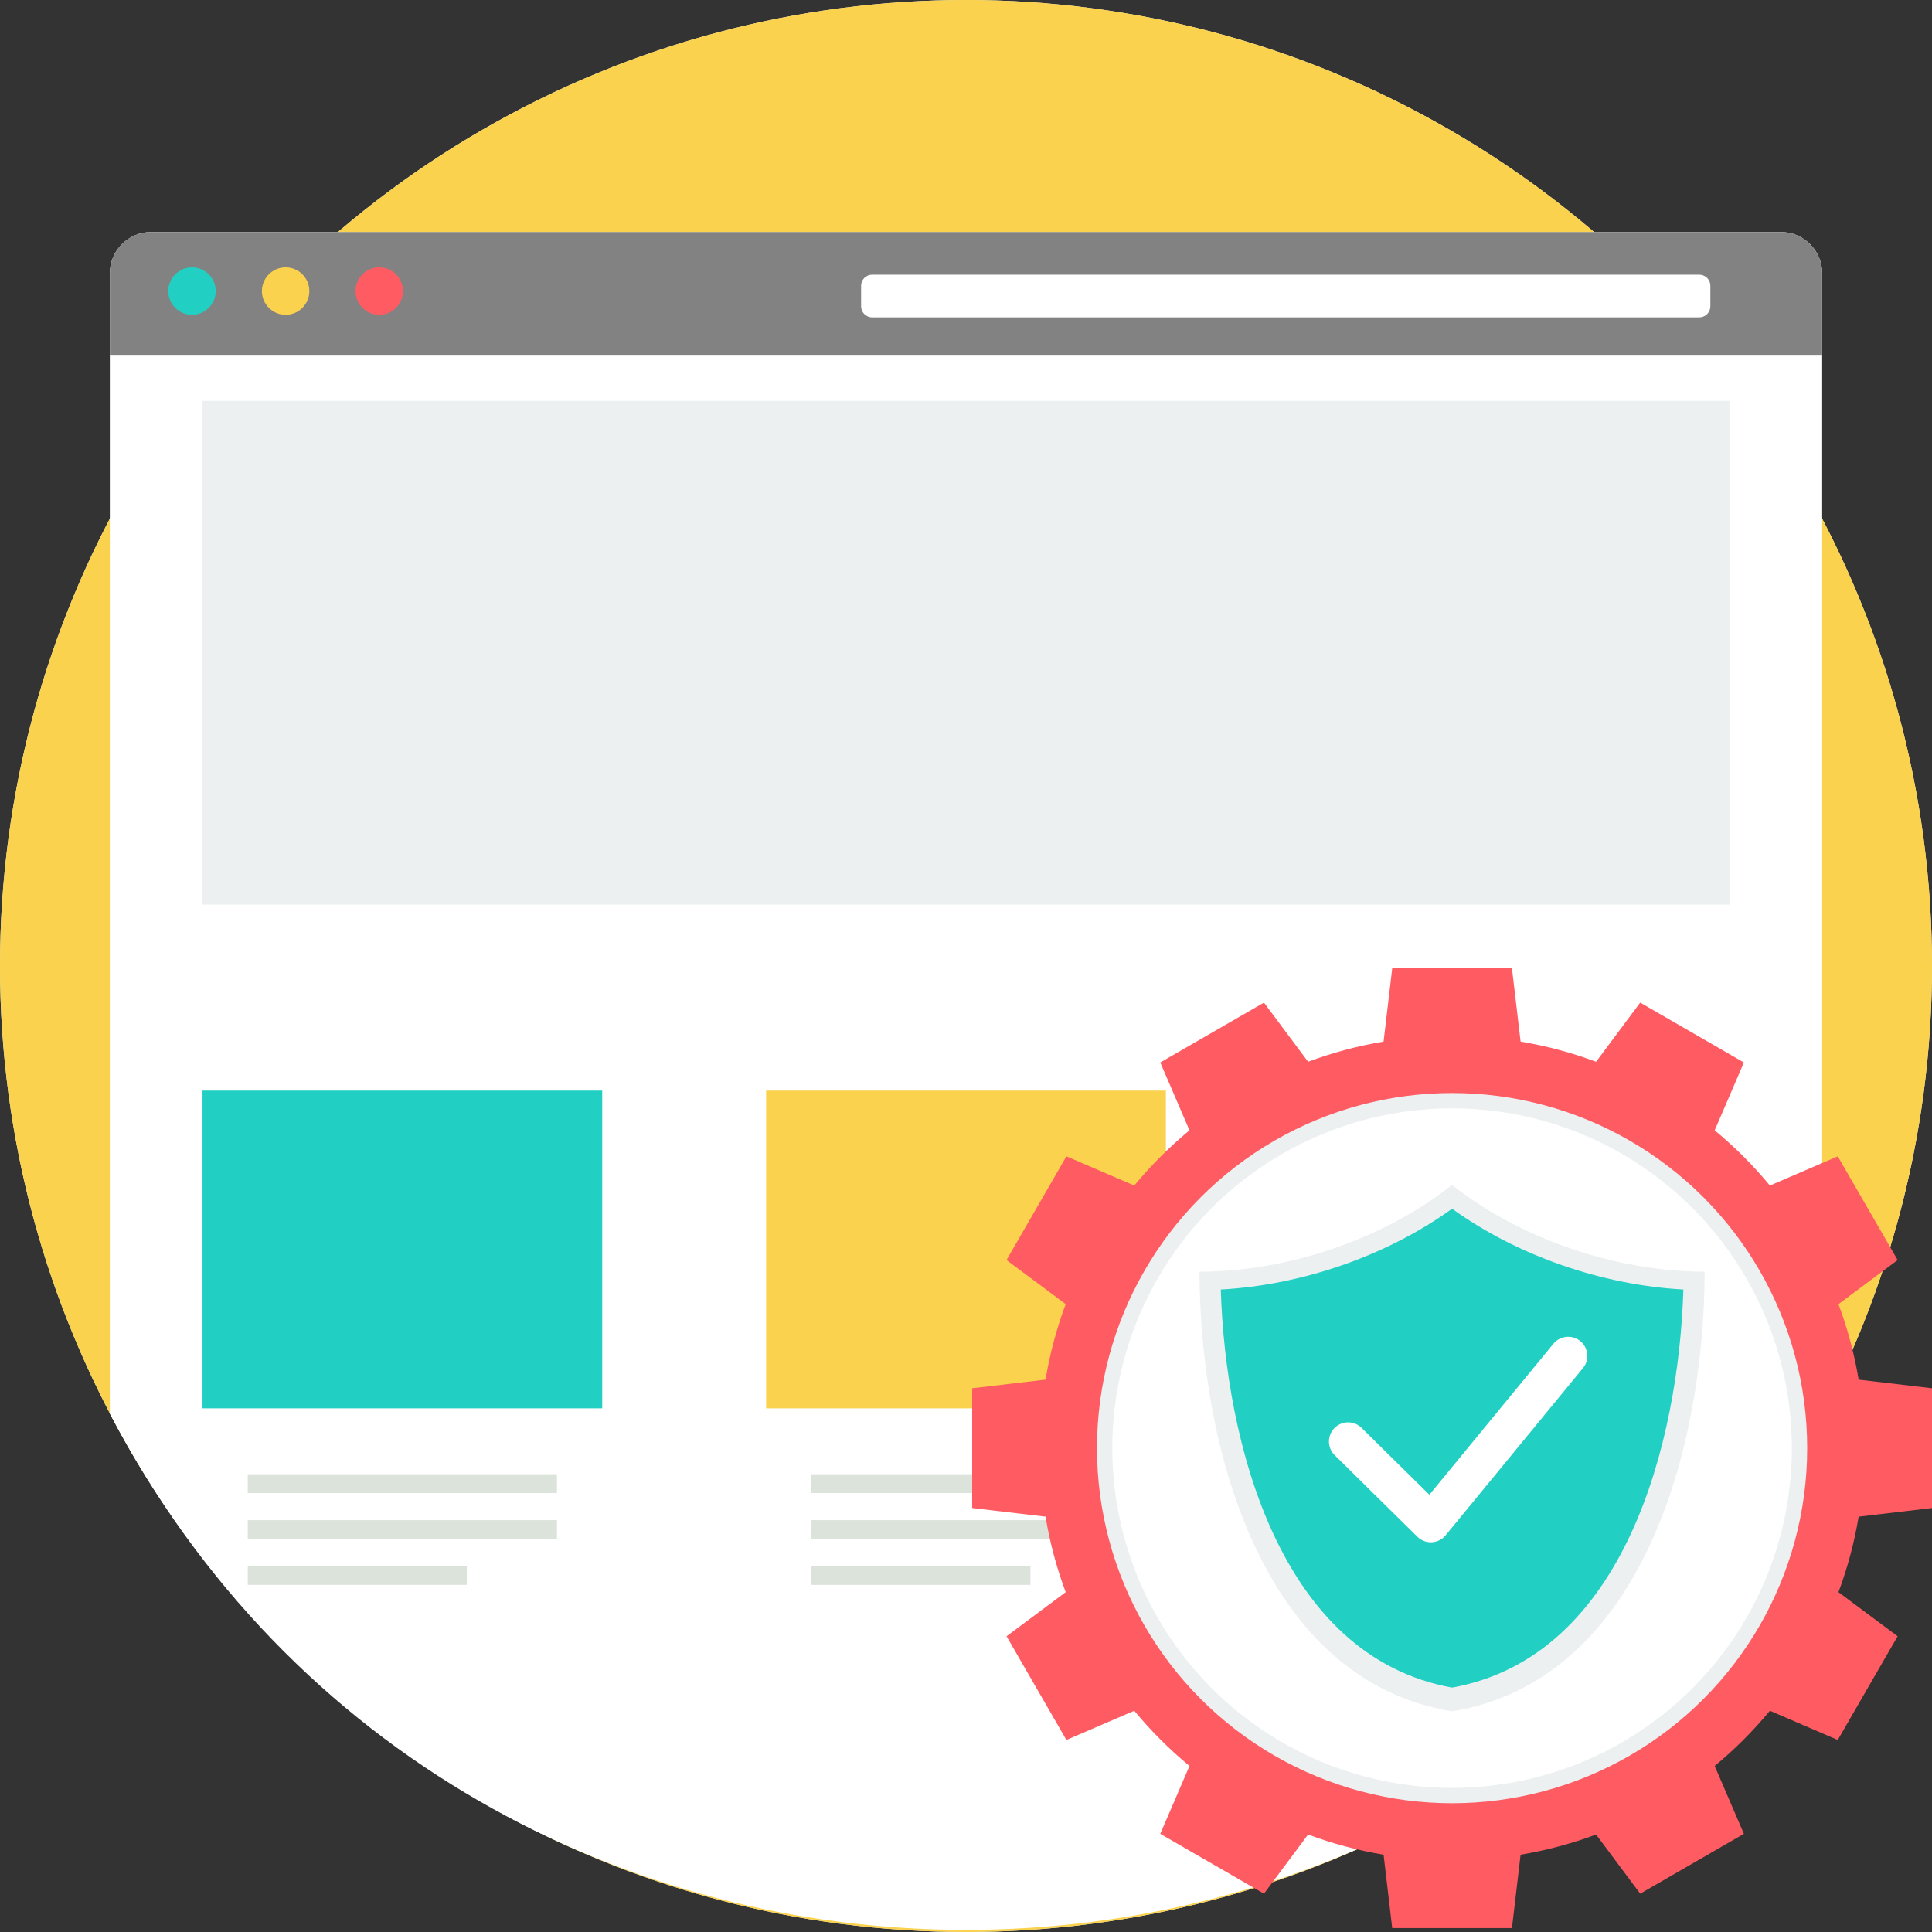
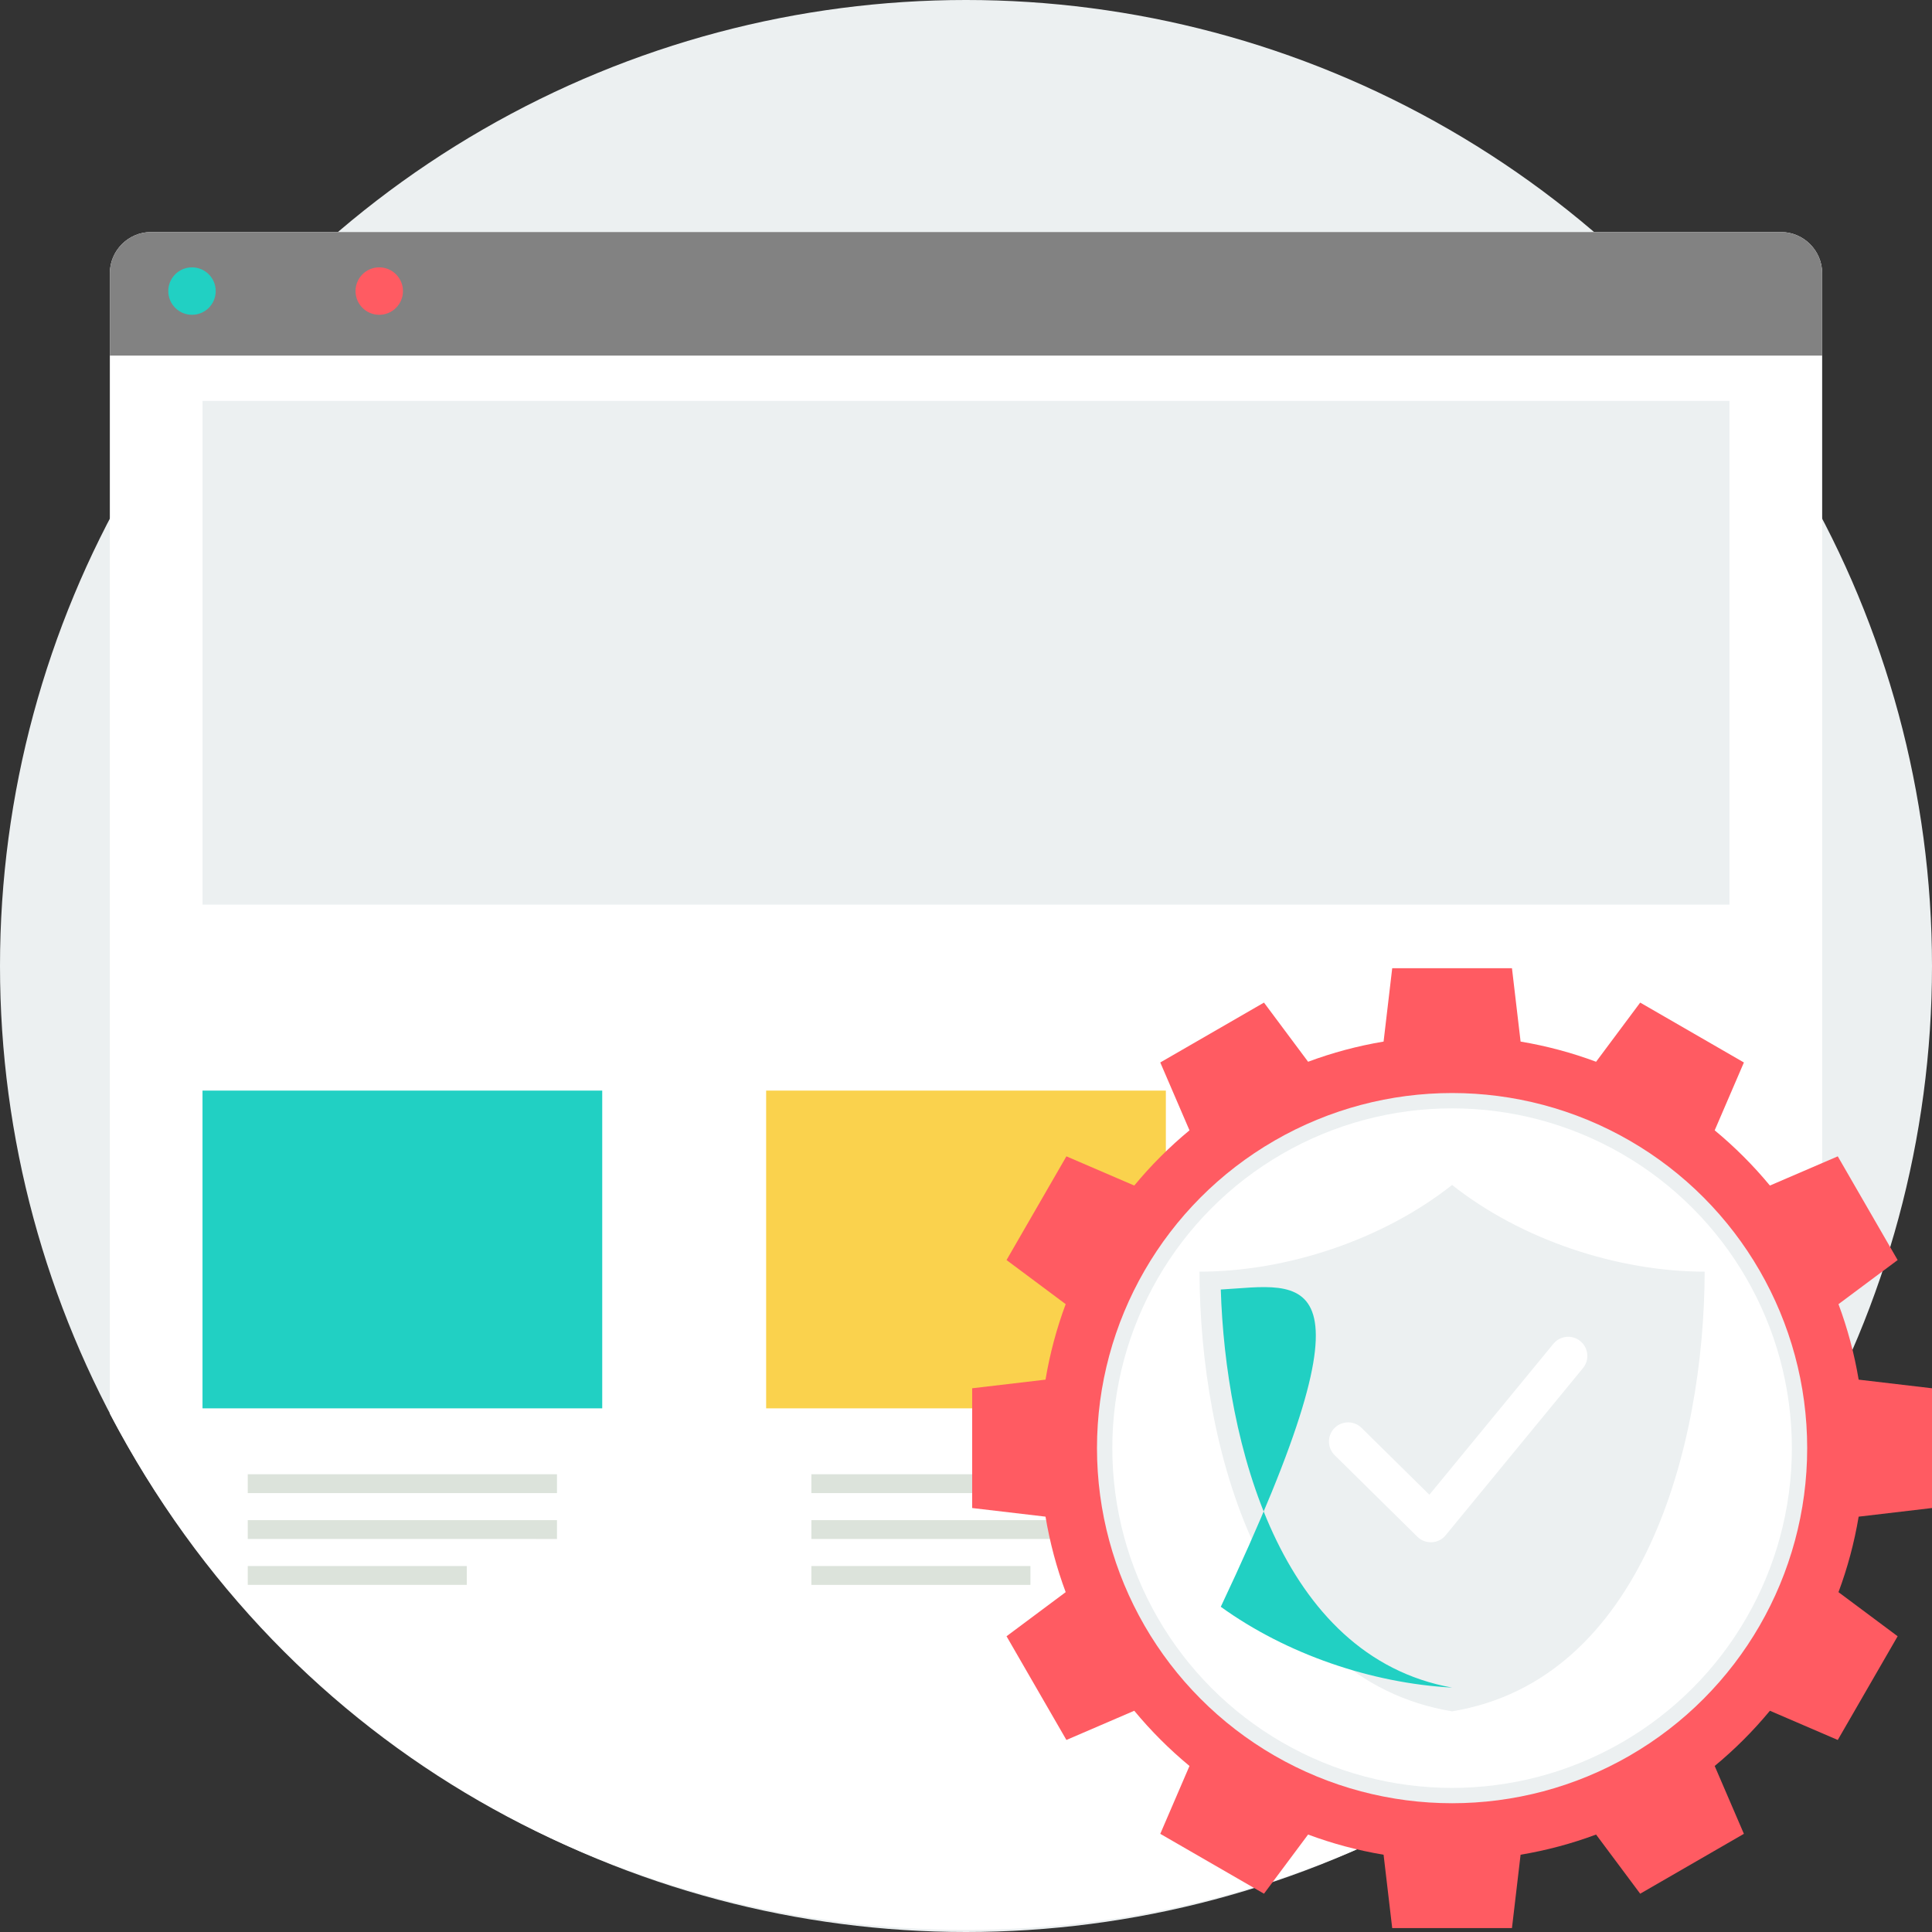
<svg xmlns="http://www.w3.org/2000/svg" version="1.1" id="Layer_1" viewBox="0 0 512 512" xml:space="preserve">
  <rect x="0" y="0" width="512" height="512" fill="#333333" stroke="none" />
  <circle style="fill:#ECF0F1;" cx="256" cy="256" r="256" />
-   <circle style="fill:#FAD24D;" cx="256" cy="256" r="256" />
  <path style="fill:#FFFFFF;" d="M89.573,61.492h332.855h49.549c6.003,0,10.916,4.915,10.916,10.916v64.96v237.268  C387.321,557.04,124.678,557.04,29.108,374.633V137.37V72.408c0-6.003,4.911-10.916,10.916-10.916L89.573,61.492L89.573,61.492z" />
  <g>
    <path style="fill:#DCE3DB;" d="M65.658,390.691h81.948v4.991H65.658V390.691z M65.658,415.018h58.047v4.991H65.658   C65.658,420.01,65.658,415.018,65.658,415.018z M65.658,402.854h81.948v4.991H65.658V402.854z" />
    <path style="fill:#DCE3DB;" d="M215.026,390.691h81.948v4.991h-81.948L215.026,390.691L215.026,390.691z M215.026,415.018h58.047   v4.991h-58.047L215.026,415.018L215.026,415.018z M215.026,402.854h81.948v4.991h-81.948L215.026,402.854L215.026,402.854z" />
  </g>
  <path style="fill:#FAD24D;" d="M203.036,289.018h105.928v84.208H203.036V289.018z" />
  <path style="fill:#21D0C3;" d="M53.668,289.018h105.928v84.208H53.668V289.018z" />
  <path style="fill:#828282;" d="M40.024,61.492h431.951c6.004,0,10.917,4.911,10.917,10.917v21.83H29.107V72.408  C29.107,66.403,34.02,61.492,40.024,61.492L40.024,61.492z" />
-   <path style="fill:#FFFFFF;" d="M231.13,72.797h219.202c1.62,0,2.932,1.313,2.932,2.932v5.44c0,1.62-1.313,2.932-2.932,2.932H231.13  c-1.62,0-2.932-1.313-2.932-2.932v-5.44C228.197,74.11,229.511,72.797,231.13,72.797z" />
  <circle style="fill:#21D0C3;" cx="50.881" cy="77.139" r="6.286" />
-   <circle style="fill:#FAD24D;" cx="75.693" cy="77.139" r="6.286" />
  <circle style="fill:#FF5B62;" cx="100.504" cy="77.139" r="6.286" />
  <rect x="53.668" y="106.242" style="fill:#ECF0F1;" width="404.66" height="133.489" />
  <path style="fill:#FF5B62;" d="M422.98,281.375l11.688-15.676l27.484,15.867l-7.741,17.983c5.327,4.406,10.227,9.308,14.633,14.634  l17.983-7.741l15.868,27.484l-15.677,11.688c2.388,6.405,4.189,13.097,5.346,20.006L512,367.907v31.736l-19.437,2.287  c-1.157,6.909-2.957,13.6-5.346,20.006l15.676,11.688l-15.867,27.484l-17.984-7.741c-4.406,5.327-9.306,10.227-14.633,14.633  l7.741,17.983l-27.483,15.868l-11.69-15.677c-6.405,2.388-13.097,4.189-20.006,5.346l-2.286,19.437h-31.736l-2.286-19.437  c-6.91-1.157-13.6-2.957-20.006-5.346l-11.688,15.676l-27.484-15.867L315.225,468c-5.327-4.406-10.227-9.306-14.633-14.633  l-17.983,7.741l-15.868-27.483l15.677-11.69c-2.388-6.405-4.19-13.097-5.346-20.006l-19.437-2.286v-31.736l19.437-2.287  c1.157-6.909,2.957-13.6,5.346-20.006l-15.676-11.688l15.867-27.484l17.984,7.741c4.406-5.327,9.306-10.227,14.633-14.633  l-7.741-17.983l27.484-15.868l11.69,15.677c6.405-2.388,13.096-4.19,20.006-5.346l2.286-19.437h31.736l2.286,19.437  C409.881,277.186,416.574,278.987,422.98,281.375L422.98,281.375z" />
  <circle style="fill:#ECF0F1;" cx="384.818" cy="383.77" r="94.106" />
  <circle style="fill:#FFFFFF;" cx="384.818" cy="383.77" r="90.044" />
  <path style="fill:#ECF0F1;" d="M317.88,337.002c0.11,46.228,16.33,108.191,66.938,116.522  c50.607-8.332,66.828-70.295,66.938-116.522c-23.014,0-48.526-8.404-66.938-22.976C366.406,328.599,340.894,337.002,317.88,337.002z  " />
-   <path style="fill:#21D0C3;" d="M323.522,341.737c1.231,40.15,15.403,97.231,61.296,105.493  c45.893-8.262,60.066-65.343,61.296-105.493c-21.413-1.168-43.914-8.873-61.296-21.416  C367.436,332.864,344.935,340.568,323.522,341.737z" />
+   <path style="fill:#21D0C3;" d="M323.522,341.737c1.231,40.15,15.403,97.231,61.296,105.493  c-21.413-1.168-43.914-8.873-61.296-21.416  C367.436,332.864,344.935,340.568,323.522,341.737z" />
  <path style="fill:#FFFFFF;" d="M353.704,385.643c-2-1.966-2.026-5.183-0.06-7.183s5.182-2.026,7.182-0.06l17.971,17.721  l32.871-40.007c1.782-2.163,4.979-2.476,7.143-0.696c2.164,1.78,2.476,4.979,0.697,7.143l-36.258,44.128  c-0.133,0.178-0.279,0.349-0.44,0.512c-1.966,2-5.183,2.026-7.183,0.06L353.704,385.643L353.704,385.643z" />
</svg>